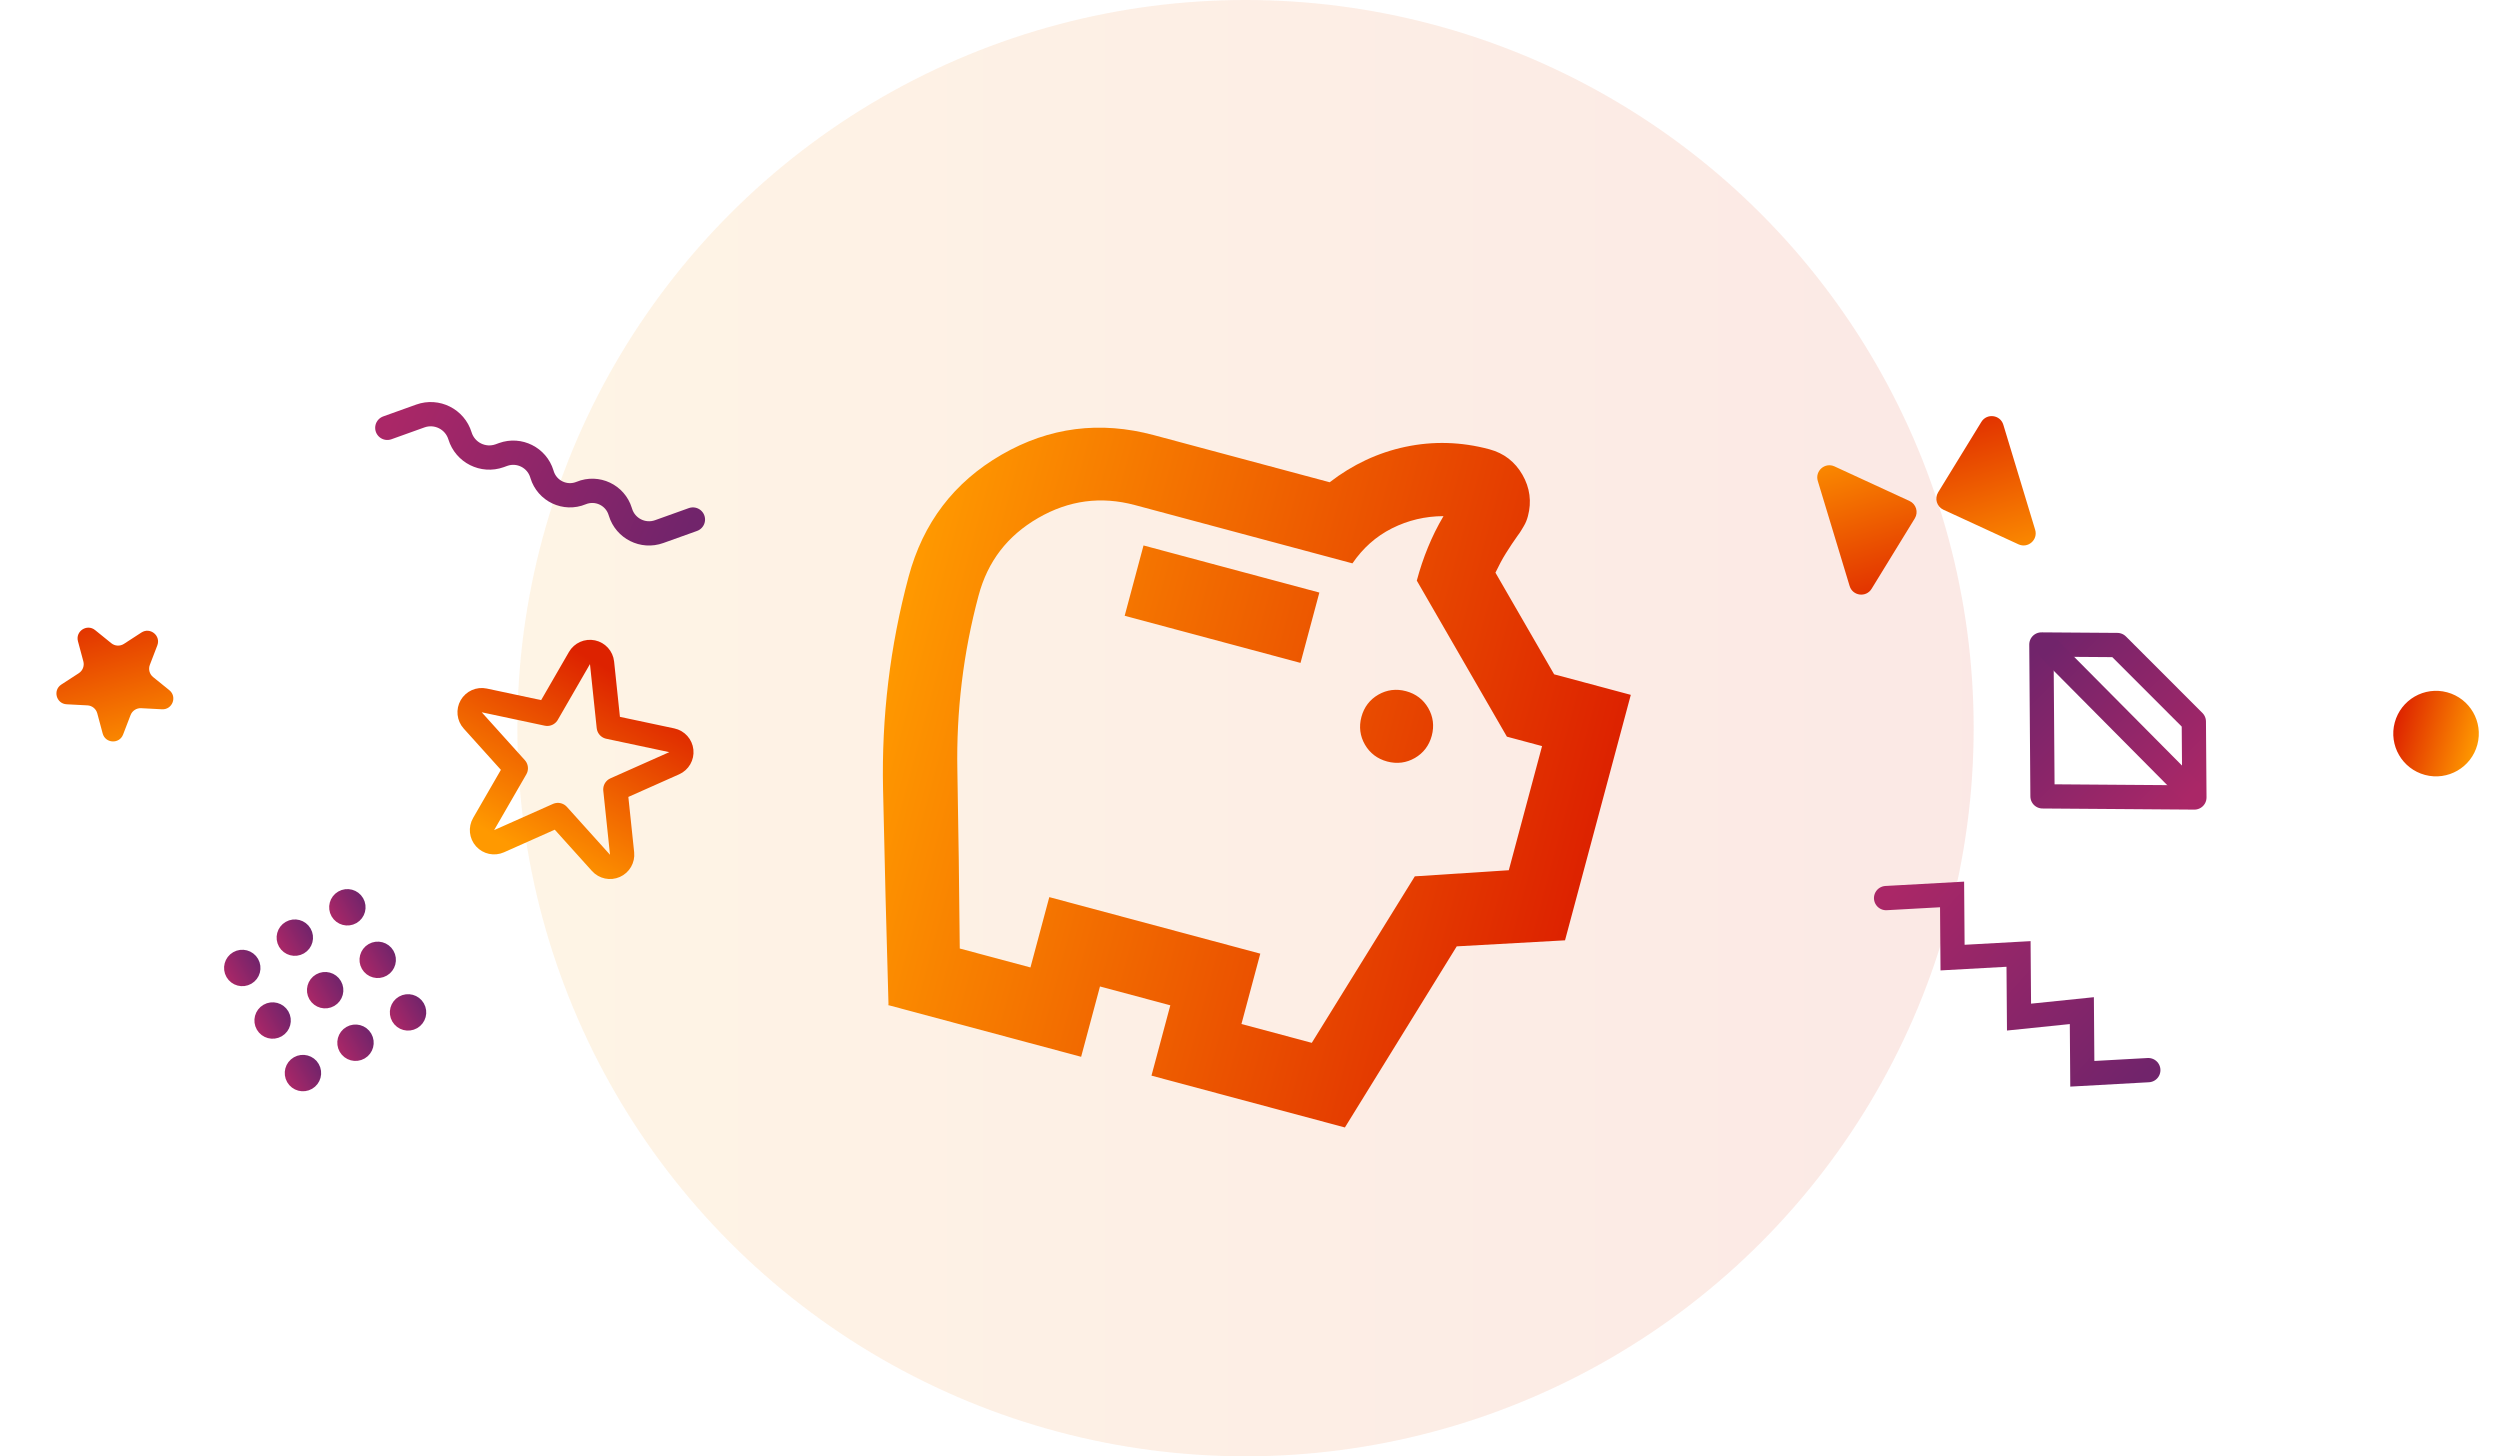
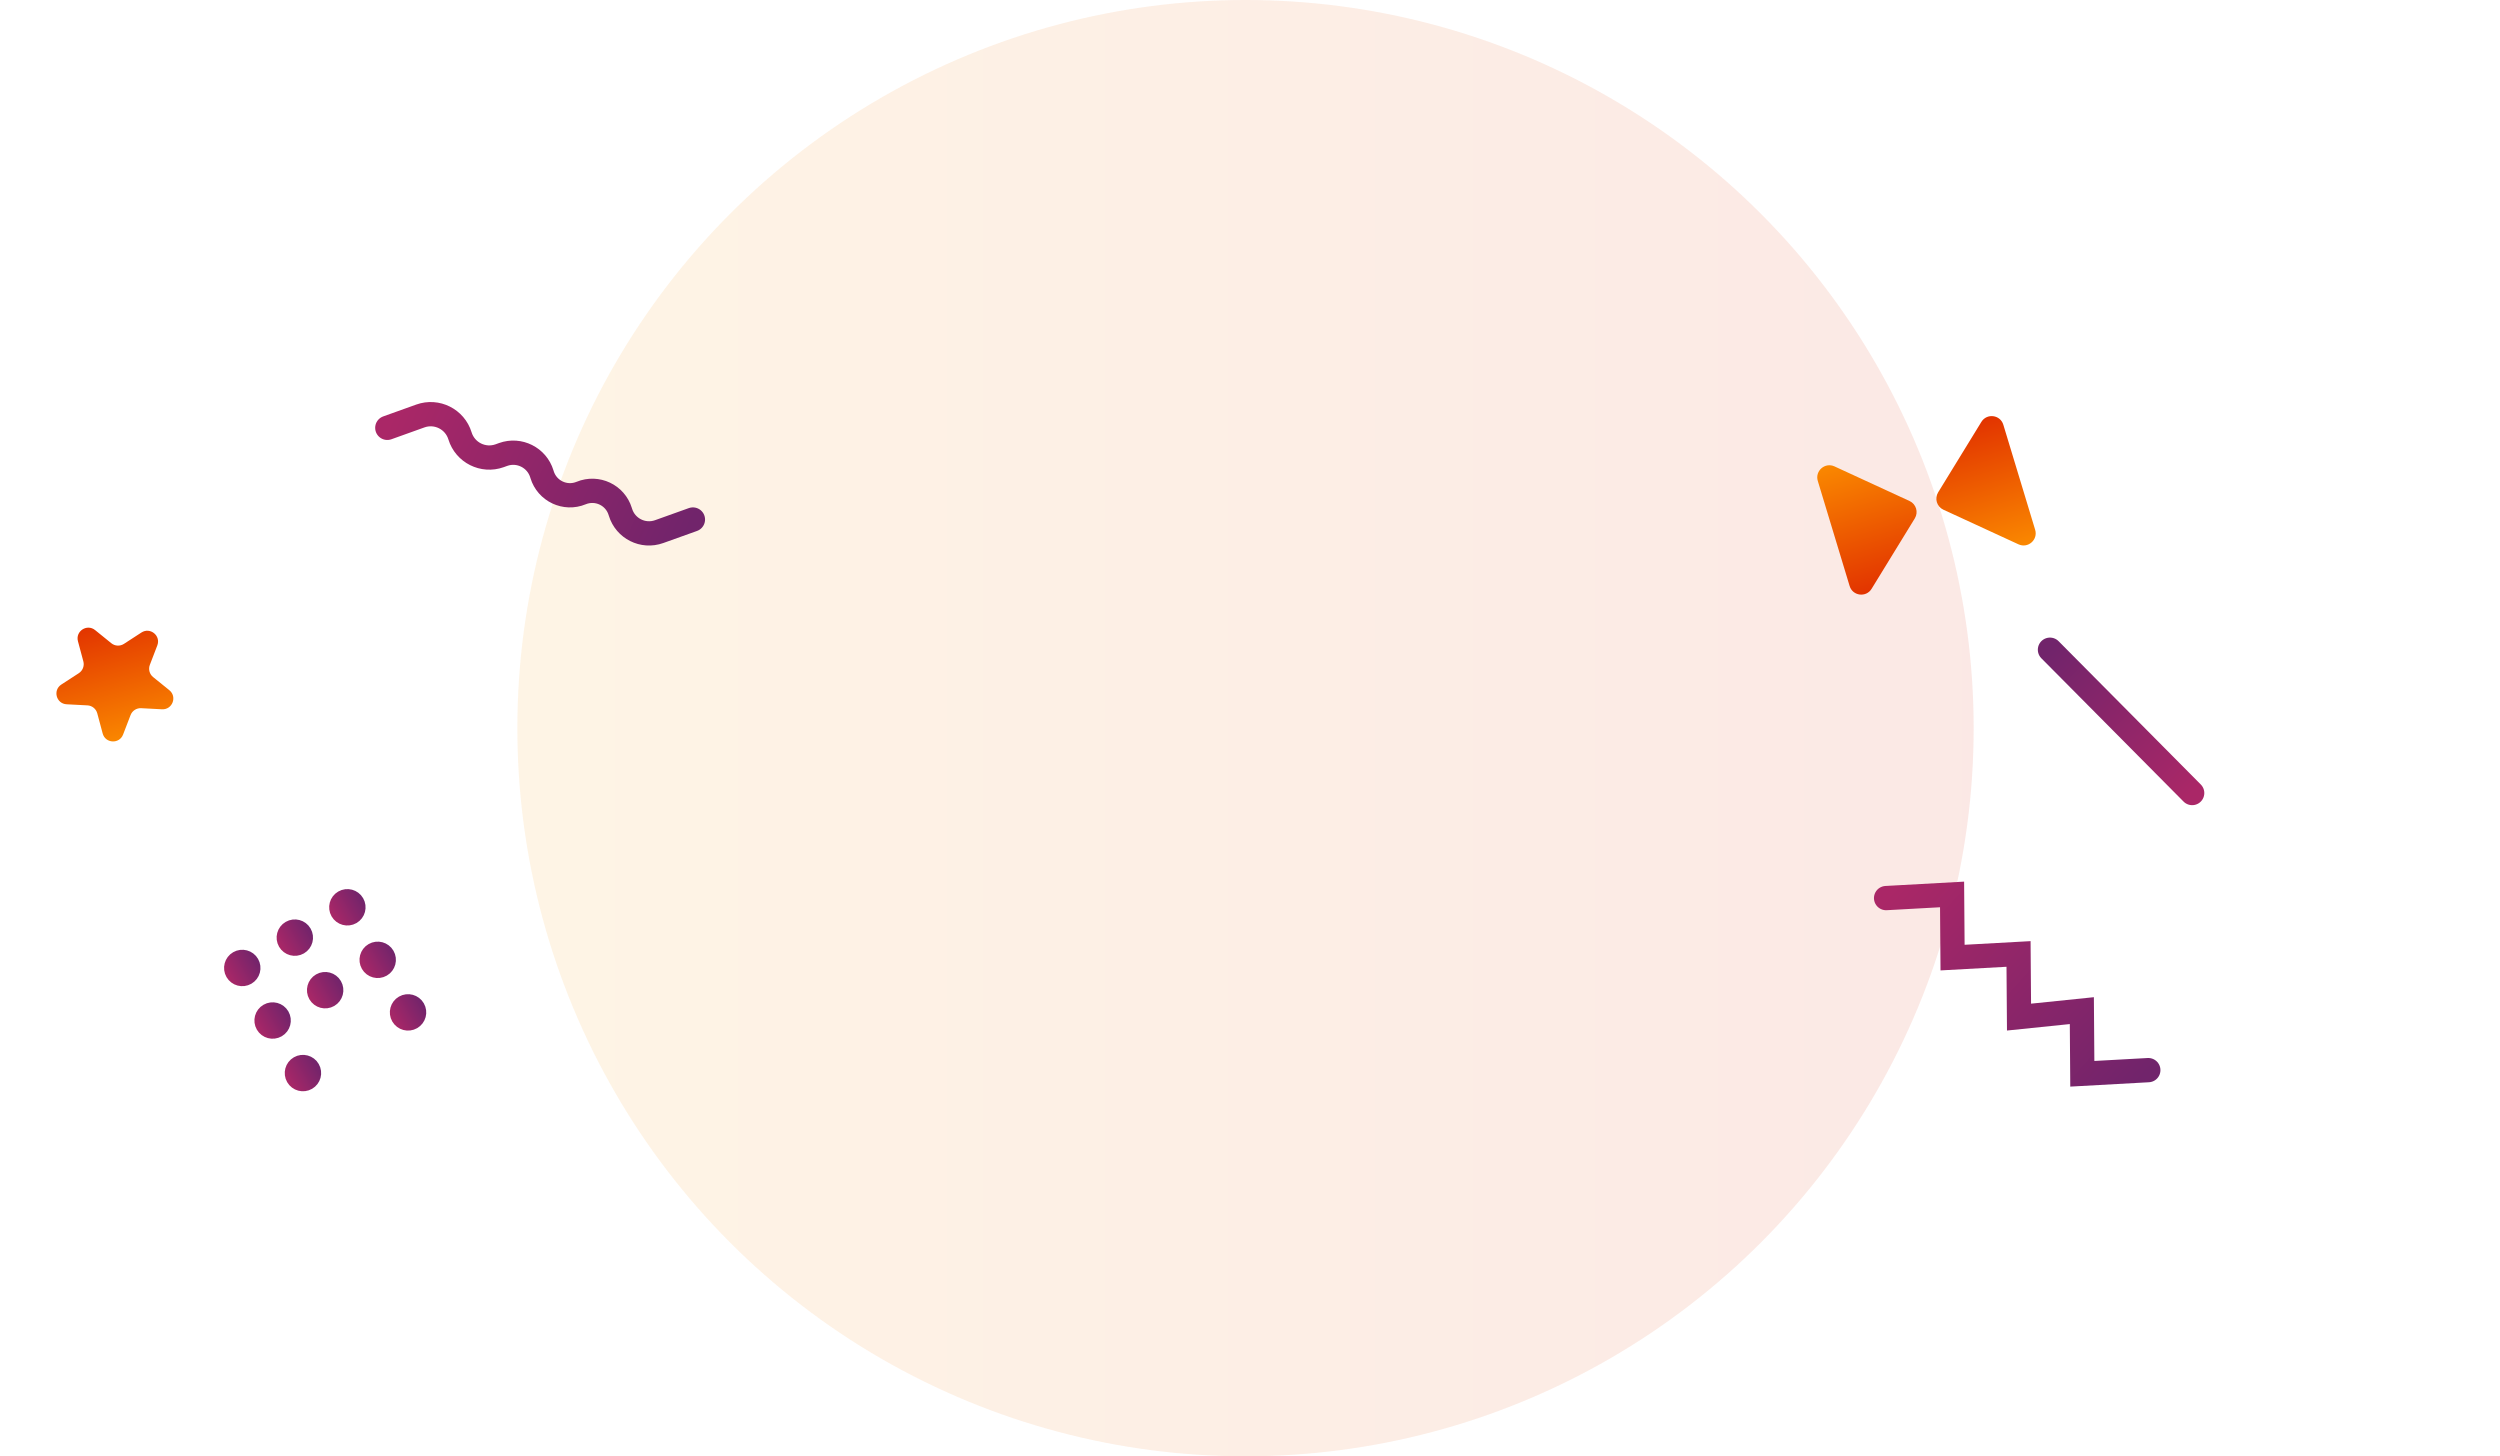
<svg xmlns="http://www.w3.org/2000/svg" width="206" height="120" viewBox="0 0 206 120" fill="none">
  <circle cx="102.63" cy="60" r="60" fill="url(#paint0_linear_124_2499)" fill-opacity="0.1" />
  <circle cx="28.623" cy="74.761" r="1" transform="rotate(150 28.623 74.761)" fill="url(#paint1_linear_124_2499)" stroke="url(#paint2_linear_124_2499)" />
  <circle cx="31.123" cy="79.091" r="1" transform="rotate(150 31.123 79.091)" fill="url(#paint3_linear_124_2499)" stroke="url(#paint4_linear_124_2499)" />
  <circle cx="33.623" cy="83.421" r="1" transform="rotate(150 33.623 83.421)" fill="url(#paint5_linear_124_2499)" stroke="url(#paint6_linear_124_2499)" />
  <circle cx="24.293" cy="77.261" r="1" transform="rotate(150 24.293 77.261)" fill="url(#paint7_linear_124_2499)" stroke="url(#paint8_linear_124_2499)" />
  <circle cx="26.793" cy="81.591" r="1" transform="rotate(150 26.793 81.591)" fill="url(#paint9_linear_124_2499)" stroke="url(#paint10_linear_124_2499)" />
-   <circle cx="29.293" cy="85.921" r="1" transform="rotate(150 29.293 85.921)" fill="url(#paint11_linear_124_2499)" stroke="url(#paint12_linear_124_2499)" />
  <circle cx="19.963" cy="79.761" r="1" transform="rotate(150 19.963 79.761)" fill="url(#paint13_linear_124_2499)" stroke="url(#paint14_linear_124_2499)" />
  <circle cx="22.463" cy="84.091" r="1" transform="rotate(150 22.463 84.091)" fill="url(#paint15_linear_124_2499)" stroke="url(#paint16_linear_124_2499)" />
  <circle cx="24.963" cy="88.421" r="1" transform="rotate(150 24.963 88.421)" fill="url(#paint17_linear_124_2499)" stroke="url(#paint18_linear_124_2499)" />
  <path d="M57.096 42.809L54.313 43.806C52.989 44.282 51.537 43.553 51.126 42.208L51.107 42.148C50.692 40.79 49.198 40.085 47.886 40.627V40.627C46.575 41.17 45.081 40.465 44.666 39.107L44.648 39.047C44.236 37.702 42.784 36.973 41.459 37.448L41.169 37.553C39.812 38.039 38.324 37.293 37.903 35.915V35.915C37.481 34.537 35.993 33.791 34.637 34.277L31.914 35.254" stroke="url(#paint19_linear_124_2499)" stroke-width="2" stroke-linecap="round" />
-   <path d="M39.902 57.714C39.478 57.624 39.045 57.817 38.828 58.193C38.612 58.568 38.661 59.04 38.951 59.362L42.503 63.306L39.849 67.903C39.632 68.278 39.682 68.75 39.972 69.072C40.261 69.394 40.726 69.492 41.121 69.316L45.97 67.157L49.522 71.102C49.812 71.424 50.276 71.522 50.672 71.346C51.068 71.17 51.305 70.759 51.26 70.328L50.705 65.049L55.553 62.891C55.949 62.715 56.187 62.303 56.141 61.873C56.096 61.442 55.779 61.089 55.355 60.999L50.163 59.895L49.608 54.617C49.563 54.186 49.245 53.833 48.822 53.743C48.398 53.653 47.964 53.846 47.748 54.221L45.094 58.818L39.902 57.714Z" stroke="url(#paint20_linear_124_2499)" stroke-width="2" stroke-linejoin="round" />
  <path d="M5.49 58.033C4.633 57.988 4.334 56.873 5.054 56.406L6.495 55.47C6.817 55.261 6.967 54.868 6.868 54.497L6.423 52.838C6.201 52.009 7.17 51.38 7.837 51.92L9.172 53.001C9.47 53.243 9.89 53.265 10.212 53.056L11.653 52.12C12.373 51.653 13.27 52.379 12.963 53.181L12.347 54.785C12.209 55.143 12.318 55.549 12.617 55.791L13.952 56.872C14.619 57.412 14.205 58.49 13.348 58.445L11.632 58.355C11.249 58.335 10.896 58.564 10.759 58.922L10.143 60.526C9.835 61.328 8.682 61.267 8.46 60.438L8.015 58.779C7.916 58.408 7.589 58.143 7.206 58.123L5.49 58.033Z" fill="url(#paint21_linear_124_2499)" />
  <g clip-path="url(#clip0_124_2499)">
-     <path d="M114.302 62.748C115.114 62.965 115.887 62.862 116.585 62.459C117.283 62.056 117.759 61.438 117.977 60.626C118.194 59.815 118.091 59.042 117.688 58.344C117.285 57.646 116.667 57.169 115.855 56.952C115.044 56.735 114.271 56.838 113.573 57.241C112.875 57.644 112.399 58.262 112.181 59.073C111.964 59.885 112.067 60.658 112.47 61.356C112.873 62.054 113.491 62.53 114.302 62.748ZM92.673 50.74L107.162 54.623L108.715 48.827L94.226 44.945L92.673 50.74ZM73.213 82.796C73.037 76.848 72.889 70.907 72.763 65.003C72.637 59.099 73.332 53.26 74.869 47.523C76.057 43.089 78.602 39.734 82.534 37.464C86.465 35.194 90.644 34.668 95.078 35.855L109.566 39.738C111.447 38.285 113.544 37.294 115.816 36.816C118.087 36.337 120.4 36.398 122.718 37.019C123.935 37.345 124.833 38.052 125.448 39.117C126.063 40.183 126.219 41.342 125.9 42.531C125.823 42.82 125.716 43.102 125.551 43.369C125.387 43.635 125.259 43.88 125.073 44.11C124.731 44.578 124.409 45.081 124.088 45.586C123.766 46.09 123.495 46.638 123.224 47.187L128.061 55.564L134.378 57.256L128.958 77.483L120.035 77.98L110.819 92.903L94.881 88.633L96.434 82.838L90.638 81.285L89.085 87.08L73.148 82.81L73.213 82.796ZM79.113 78.165L84.909 79.718L86.462 73.923L103.848 78.581L102.295 84.377L108.091 85.93L116.581 72.21L124.325 71.707L127.066 61.478L124.168 60.701L116.744 47.842C117 46.885 117.306 45.974 117.663 45.106C118.019 44.239 118.434 43.387 118.943 42.53C117.451 42.534 116.027 42.867 114.698 43.535C113.37 44.205 112.306 45.162 111.441 46.421L93.532 41.622C90.722 40.869 88.081 41.218 85.546 42.681C83.011 44.145 81.389 46.257 80.636 49.068C79.37 53.791 78.794 58.606 78.887 63.476C78.98 68.346 79.036 73.237 79.084 78.157L79.113 78.165Z" fill="url(#paint22_linear_124_2499)" />
-   </g>
-   <circle cx="200.73" cy="60.449" r="3.524" transform="rotate(-165 200.73 60.449)" fill="url(#paint23_linear_124_2499)" />
+     </g>
  <path d="M157.346 41.283C157.89 41.534 158.093 42.204 157.78 42.715L154.218 48.52C153.767 49.255 152.659 49.112 152.409 48.287L149.786 39.63C149.536 38.804 150.378 38.07 151.162 38.431L157.346 41.283Z" fill="url(#paint24_linear_124_2499)" />
  <path d="M160.137 42.001C159.593 41.75 159.39 41.08 159.703 40.569L163.265 34.764C163.716 34.029 164.824 34.172 165.074 34.997L167.697 43.654C167.947 44.48 167.105 45.214 166.322 44.852L160.137 42.001Z" fill="url(#paint25_linear_124_2499)" />
  <path d="M177.02 88.179L171.583 88.48L171.544 83.276L166.367 83.809L166.328 78.606L160.891 78.906L160.851 73.702L155.414 74.002" stroke="url(#paint26_linear_124_2499)" stroke-width="2" stroke-linecap="round" />
-   <path d="M180.771 59.454L174.469 53.151L168.211 53.106L168.303 65.62L180.817 65.712L180.771 59.454Z" stroke="url(#paint27_linear_124_2499)" stroke-width="2" stroke-linejoin="round" />
  <path d="M168.917 53.537L180.635 65.346" stroke="url(#paint28_linear_124_2499)" stroke-width="2" stroke-linecap="round" stroke-linejoin="round" />
  <defs>
    <linearGradient id="paint0_linear_124_2499" x1="42.63" y1="59.221" x2="162.708" y2="59.221" gradientUnits="userSpaceOnUse">
      <stop stop-color="#FF9900" />
      <stop offset="1" stop-color="#DD2200" />
    </linearGradient>
    <linearGradient id="paint1_linear_124_2499" x1="27.123" y1="74.761" x2="30.123" y2="74.761" gradientUnits="userSpaceOnUse">
      <stop stop-color="#71246B" />
      <stop offset="1" stop-color="#AA2767" />
    </linearGradient>
    <linearGradient id="paint2_linear_124_2499" x1="27.123" y1="74.761" x2="30.123" y2="74.761" gradientUnits="userSpaceOnUse">
      <stop stop-color="#71246B" />
      <stop offset="1" stop-color="#AA2767" />
    </linearGradient>
    <linearGradient id="paint3_linear_124_2499" x1="29.623" y1="79.091" x2="32.623" y2="79.091" gradientUnits="userSpaceOnUse">
      <stop stop-color="#71246B" />
      <stop offset="1" stop-color="#AA2767" />
    </linearGradient>
    <linearGradient id="paint4_linear_124_2499" x1="29.623" y1="79.091" x2="32.623" y2="79.091" gradientUnits="userSpaceOnUse">
      <stop stop-color="#71246B" />
      <stop offset="1" stop-color="#AA2767" />
    </linearGradient>
    <linearGradient id="paint5_linear_124_2499" x1="32.123" y1="83.421" x2="35.123" y2="83.421" gradientUnits="userSpaceOnUse">
      <stop stop-color="#71246B" />
      <stop offset="1" stop-color="#AA2767" />
    </linearGradient>
    <linearGradient id="paint6_linear_124_2499" x1="32.123" y1="83.421" x2="35.123" y2="83.421" gradientUnits="userSpaceOnUse">
      <stop stop-color="#71246B" />
      <stop offset="1" stop-color="#AA2767" />
    </linearGradient>
    <linearGradient id="paint7_linear_124_2499" x1="22.793" y1="77.261" x2="25.793" y2="77.261" gradientUnits="userSpaceOnUse">
      <stop stop-color="#71246B" />
      <stop offset="1" stop-color="#AA2767" />
    </linearGradient>
    <linearGradient id="paint8_linear_124_2499" x1="22.793" y1="77.261" x2="25.793" y2="77.261" gradientUnits="userSpaceOnUse">
      <stop stop-color="#71246B" />
      <stop offset="1" stop-color="#AA2767" />
    </linearGradient>
    <linearGradient id="paint9_linear_124_2499" x1="25.293" y1="81.591" x2="28.293" y2="81.591" gradientUnits="userSpaceOnUse">
      <stop stop-color="#71246B" />
      <stop offset="1" stop-color="#AA2767" />
    </linearGradient>
    <linearGradient id="paint10_linear_124_2499" x1="25.293" y1="81.591" x2="28.293" y2="81.591" gradientUnits="userSpaceOnUse">
      <stop stop-color="#71246B" />
      <stop offset="1" stop-color="#AA2767" />
    </linearGradient>
    <linearGradient id="paint11_linear_124_2499" x1="27.793" y1="85.921" x2="30.793" y2="85.921" gradientUnits="userSpaceOnUse">
      <stop stop-color="#71246B" />
      <stop offset="1" stop-color="#AA2767" />
    </linearGradient>
    <linearGradient id="paint12_linear_124_2499" x1="27.793" y1="85.921" x2="30.793" y2="85.921" gradientUnits="userSpaceOnUse">
      <stop stop-color="#71246B" />
      <stop offset="1" stop-color="#AA2767" />
    </linearGradient>
    <linearGradient id="paint13_linear_124_2499" x1="18.463" y1="79.761" x2="21.463" y2="79.761" gradientUnits="userSpaceOnUse">
      <stop stop-color="#71246B" />
      <stop offset="1" stop-color="#AA2767" />
    </linearGradient>
    <linearGradient id="paint14_linear_124_2499" x1="18.463" y1="79.761" x2="21.463" y2="79.761" gradientUnits="userSpaceOnUse">
      <stop stop-color="#71246B" />
      <stop offset="1" stop-color="#AA2767" />
    </linearGradient>
    <linearGradient id="paint15_linear_124_2499" x1="20.963" y1="84.091" x2="23.963" y2="84.091" gradientUnits="userSpaceOnUse">
      <stop stop-color="#71246B" />
      <stop offset="1" stop-color="#AA2767" />
    </linearGradient>
    <linearGradient id="paint16_linear_124_2499" x1="20.963" y1="84.091" x2="23.963" y2="84.091" gradientUnits="userSpaceOnUse">
      <stop stop-color="#71246B" />
      <stop offset="1" stop-color="#AA2767" />
    </linearGradient>
    <linearGradient id="paint17_linear_124_2499" x1="23.463" y1="88.421" x2="26.463" y2="88.421" gradientUnits="userSpaceOnUse">
      <stop stop-color="#71246B" />
      <stop offset="1" stop-color="#AA2767" />
    </linearGradient>
    <linearGradient id="paint18_linear_124_2499" x1="23.463" y1="88.421" x2="26.463" y2="88.421" gradientUnits="userSpaceOnUse">
      <stop stop-color="#71246B" />
      <stop offset="1" stop-color="#AA2767" />
    </linearGradient>
    <linearGradient id="paint19_linear_124_2499" x1="56.26" y1="44.58" x2="32.75" y2="33.483" gradientUnits="userSpaceOnUse">
      <stop stop-color="#71246B" />
      <stop offset="1" stop-color="#AA2767" />
    </linearGradient>
    <linearGradient id="paint20_linear_124_2499" x1="42.641" y1="69.984" x2="50.952" y2="55.589" gradientUnits="userSpaceOnUse">
      <stop stop-color="#FF9900" />
      <stop offset="1" stop-color="#DD2200" />
    </linearGradient>
    <linearGradient id="paint21_linear_124_2499" x1="11.257" y1="62.867" x2="7.629" y2="49.328" gradientUnits="userSpaceOnUse">
      <stop stop-color="#FF9900" />
      <stop offset="1" stop-color="#DD2200" />
    </linearGradient>
    <linearGradient id="paint22_linear_124_2499" x1="73.412" y1="52.96" x2="131.405" y2="68.5" gradientUnits="userSpaceOnUse">
      <stop stop-color="#FF9900" />
      <stop offset="1" stop-color="#DD2200" />
    </linearGradient>
    <linearGradient id="paint23_linear_124_2499" x1="197.206" y1="60.404" x2="204.258" y2="60.404" gradientUnits="userSpaceOnUse">
      <stop stop-color="#FF9900" />
      <stop offset="1" stop-color="#DD2200" />
    </linearGradient>
    <linearGradient id="paint24_linear_124_2499" x1="151.324" y1="35.747" x2="155.847" y2="50.672" gradientUnits="userSpaceOnUse">
      <stop stop-color="#FF9900" />
      <stop offset="1" stop-color="#DD2200" />
    </linearGradient>
    <linearGradient id="paint25_linear_124_2499" x1="166.159" y1="47.537" x2="161.636" y2="32.612" gradientUnits="userSpaceOnUse">
      <stop stop-color="#FF9900" />
      <stop offset="1" stop-color="#DD2200" />
    </linearGradient>
    <linearGradient id="paint26_linear_124_2499" x1="175.736" y1="89.614" x2="156.698" y2="72.568" gradientUnits="userSpaceOnUse">
      <stop stop-color="#71246B" />
      <stop offset="1" stop-color="#AA2767" />
    </linearGradient>
    <linearGradient id="paint27_linear_124_2499" x1="166.658" y1="54.659" x2="179.264" y2="67.264" gradientUnits="userSpaceOnUse">
      <stop stop-color="#71246B" />
      <stop offset="1" stop-color="#AA2767" />
    </linearGradient>
    <linearGradient id="paint28_linear_124_2499" x1="168.894" y1="53.56" x2="180.658" y2="65.323" gradientUnits="userSpaceOnUse">
      <stop stop-color="#71246B" />
      <stop offset="1" stop-color="#AA2767" />
    </linearGradient>
    <clipPath id="clip0_124_2499">
      <rect width="72" height="72" fill="white" transform="translate(76.867 17) rotate(15)" />
    </clipPath>
  </defs>
</svg>